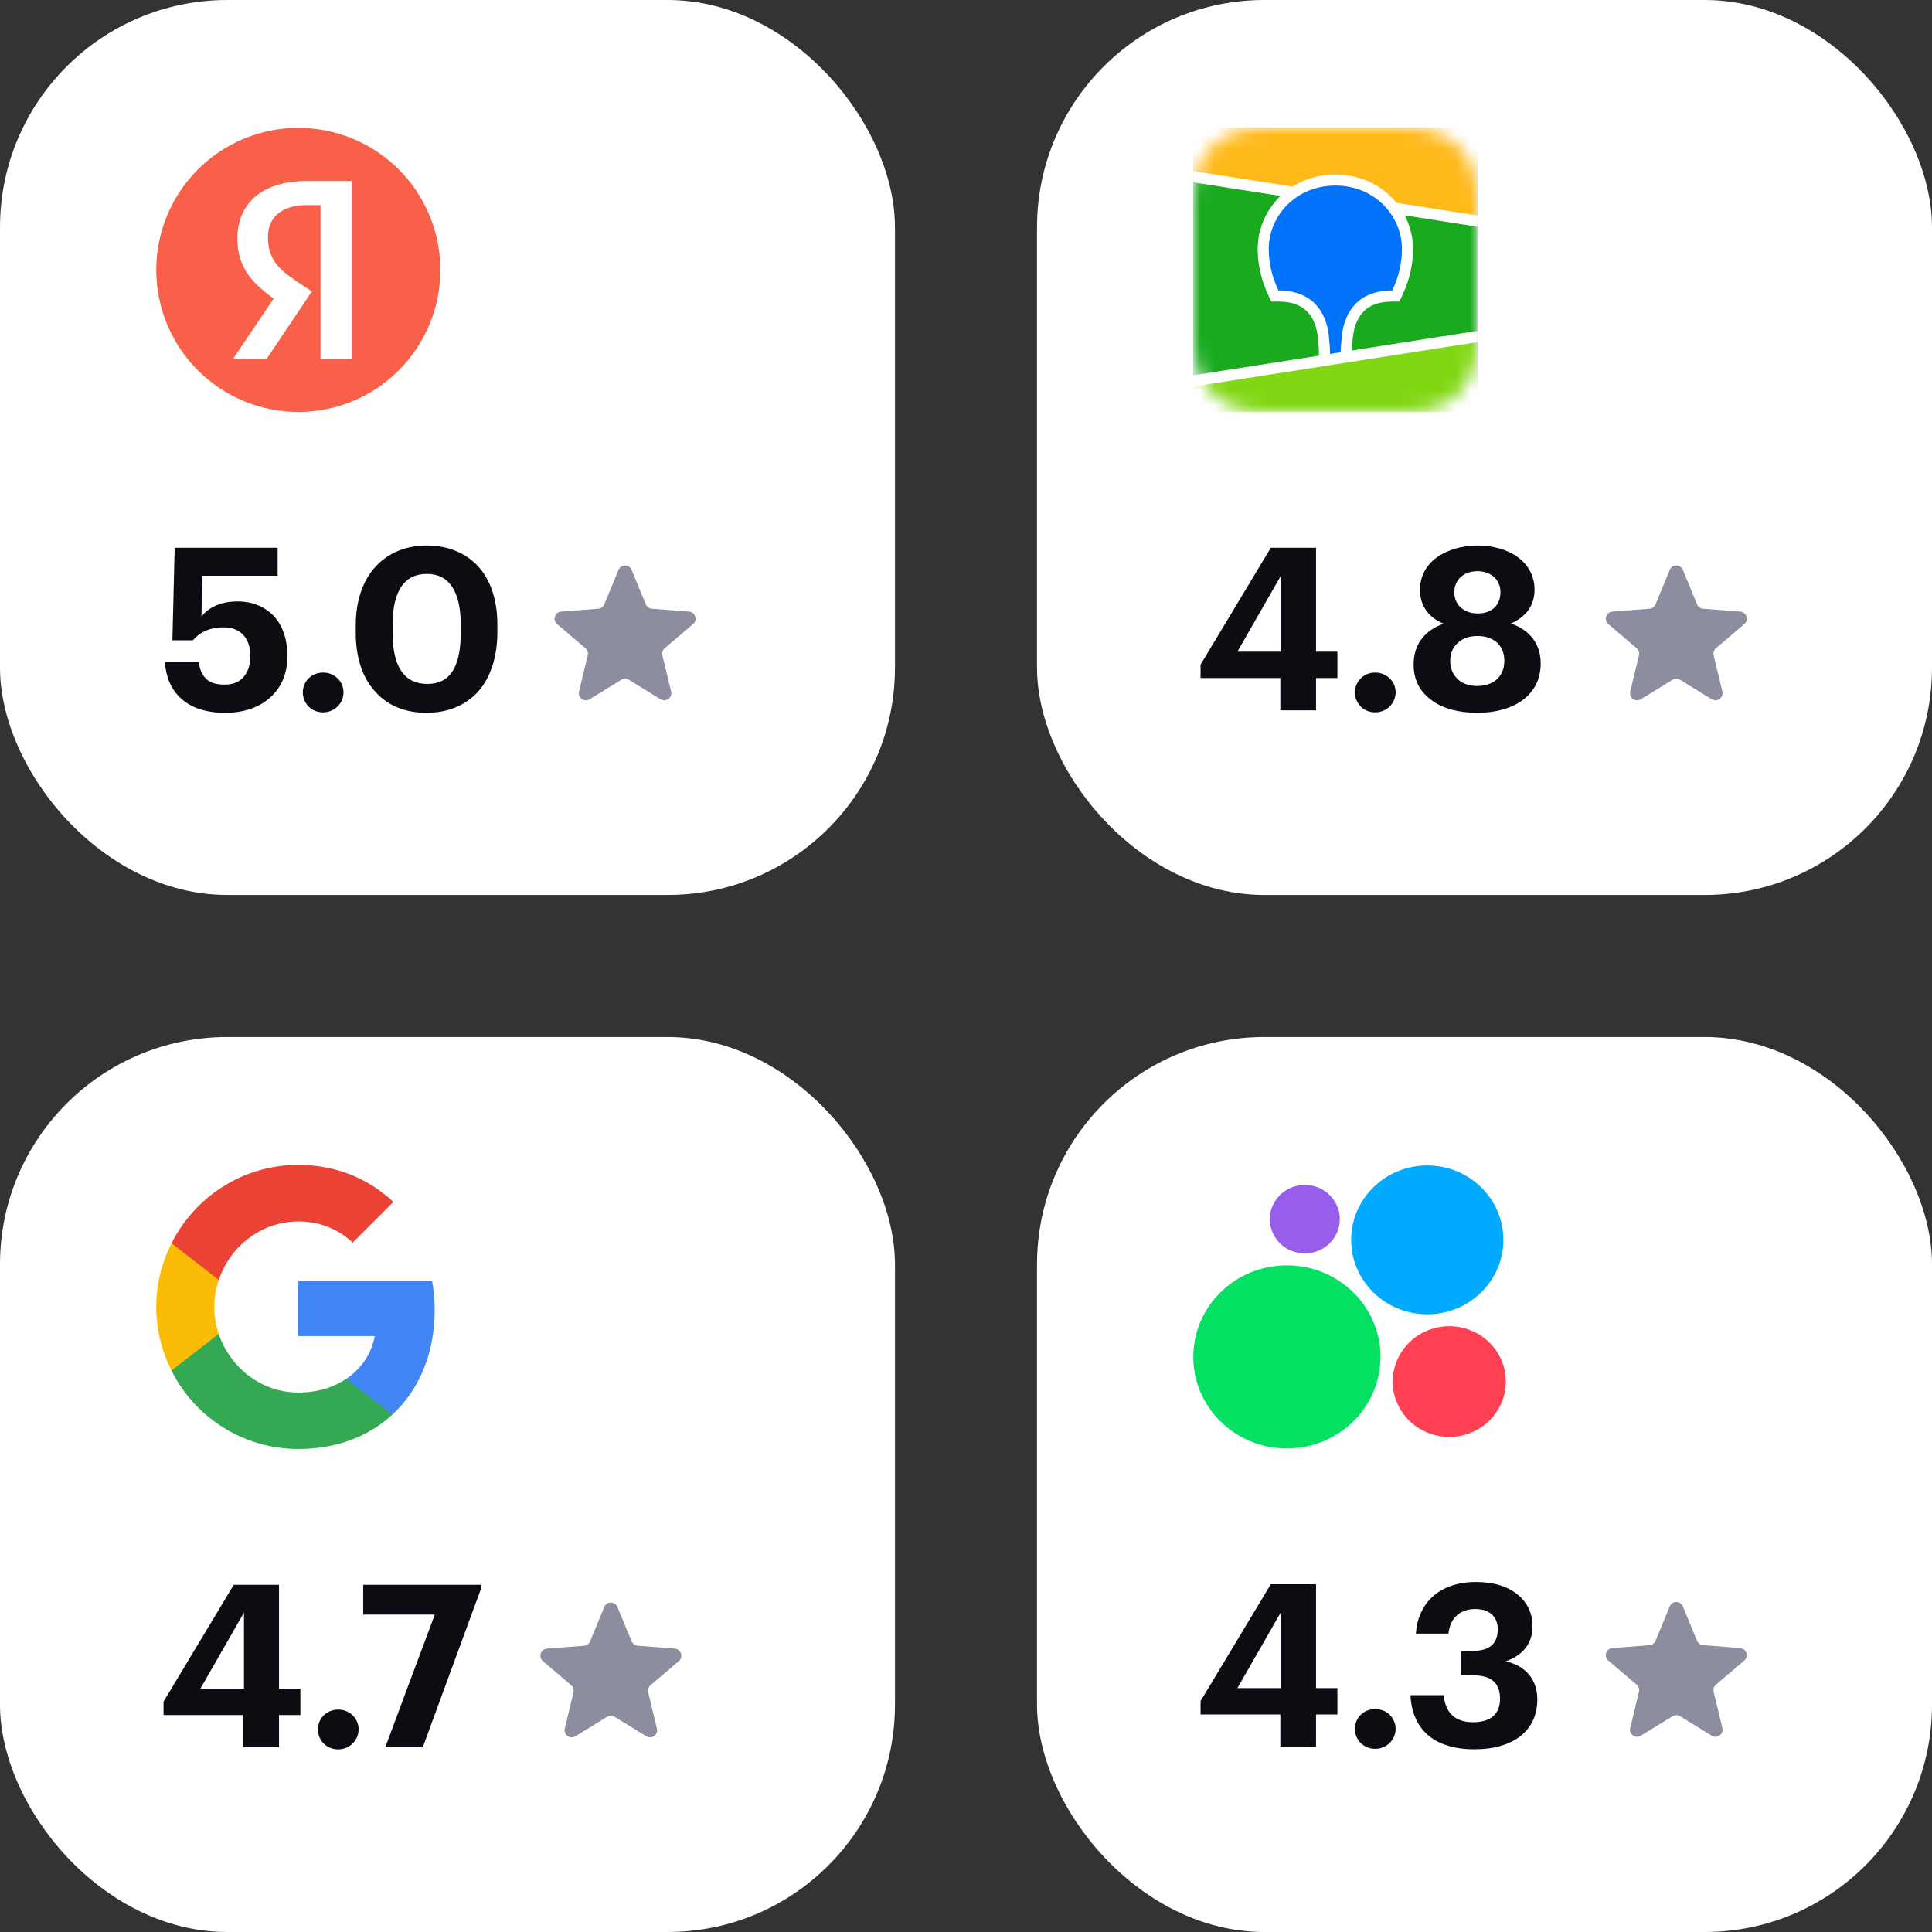
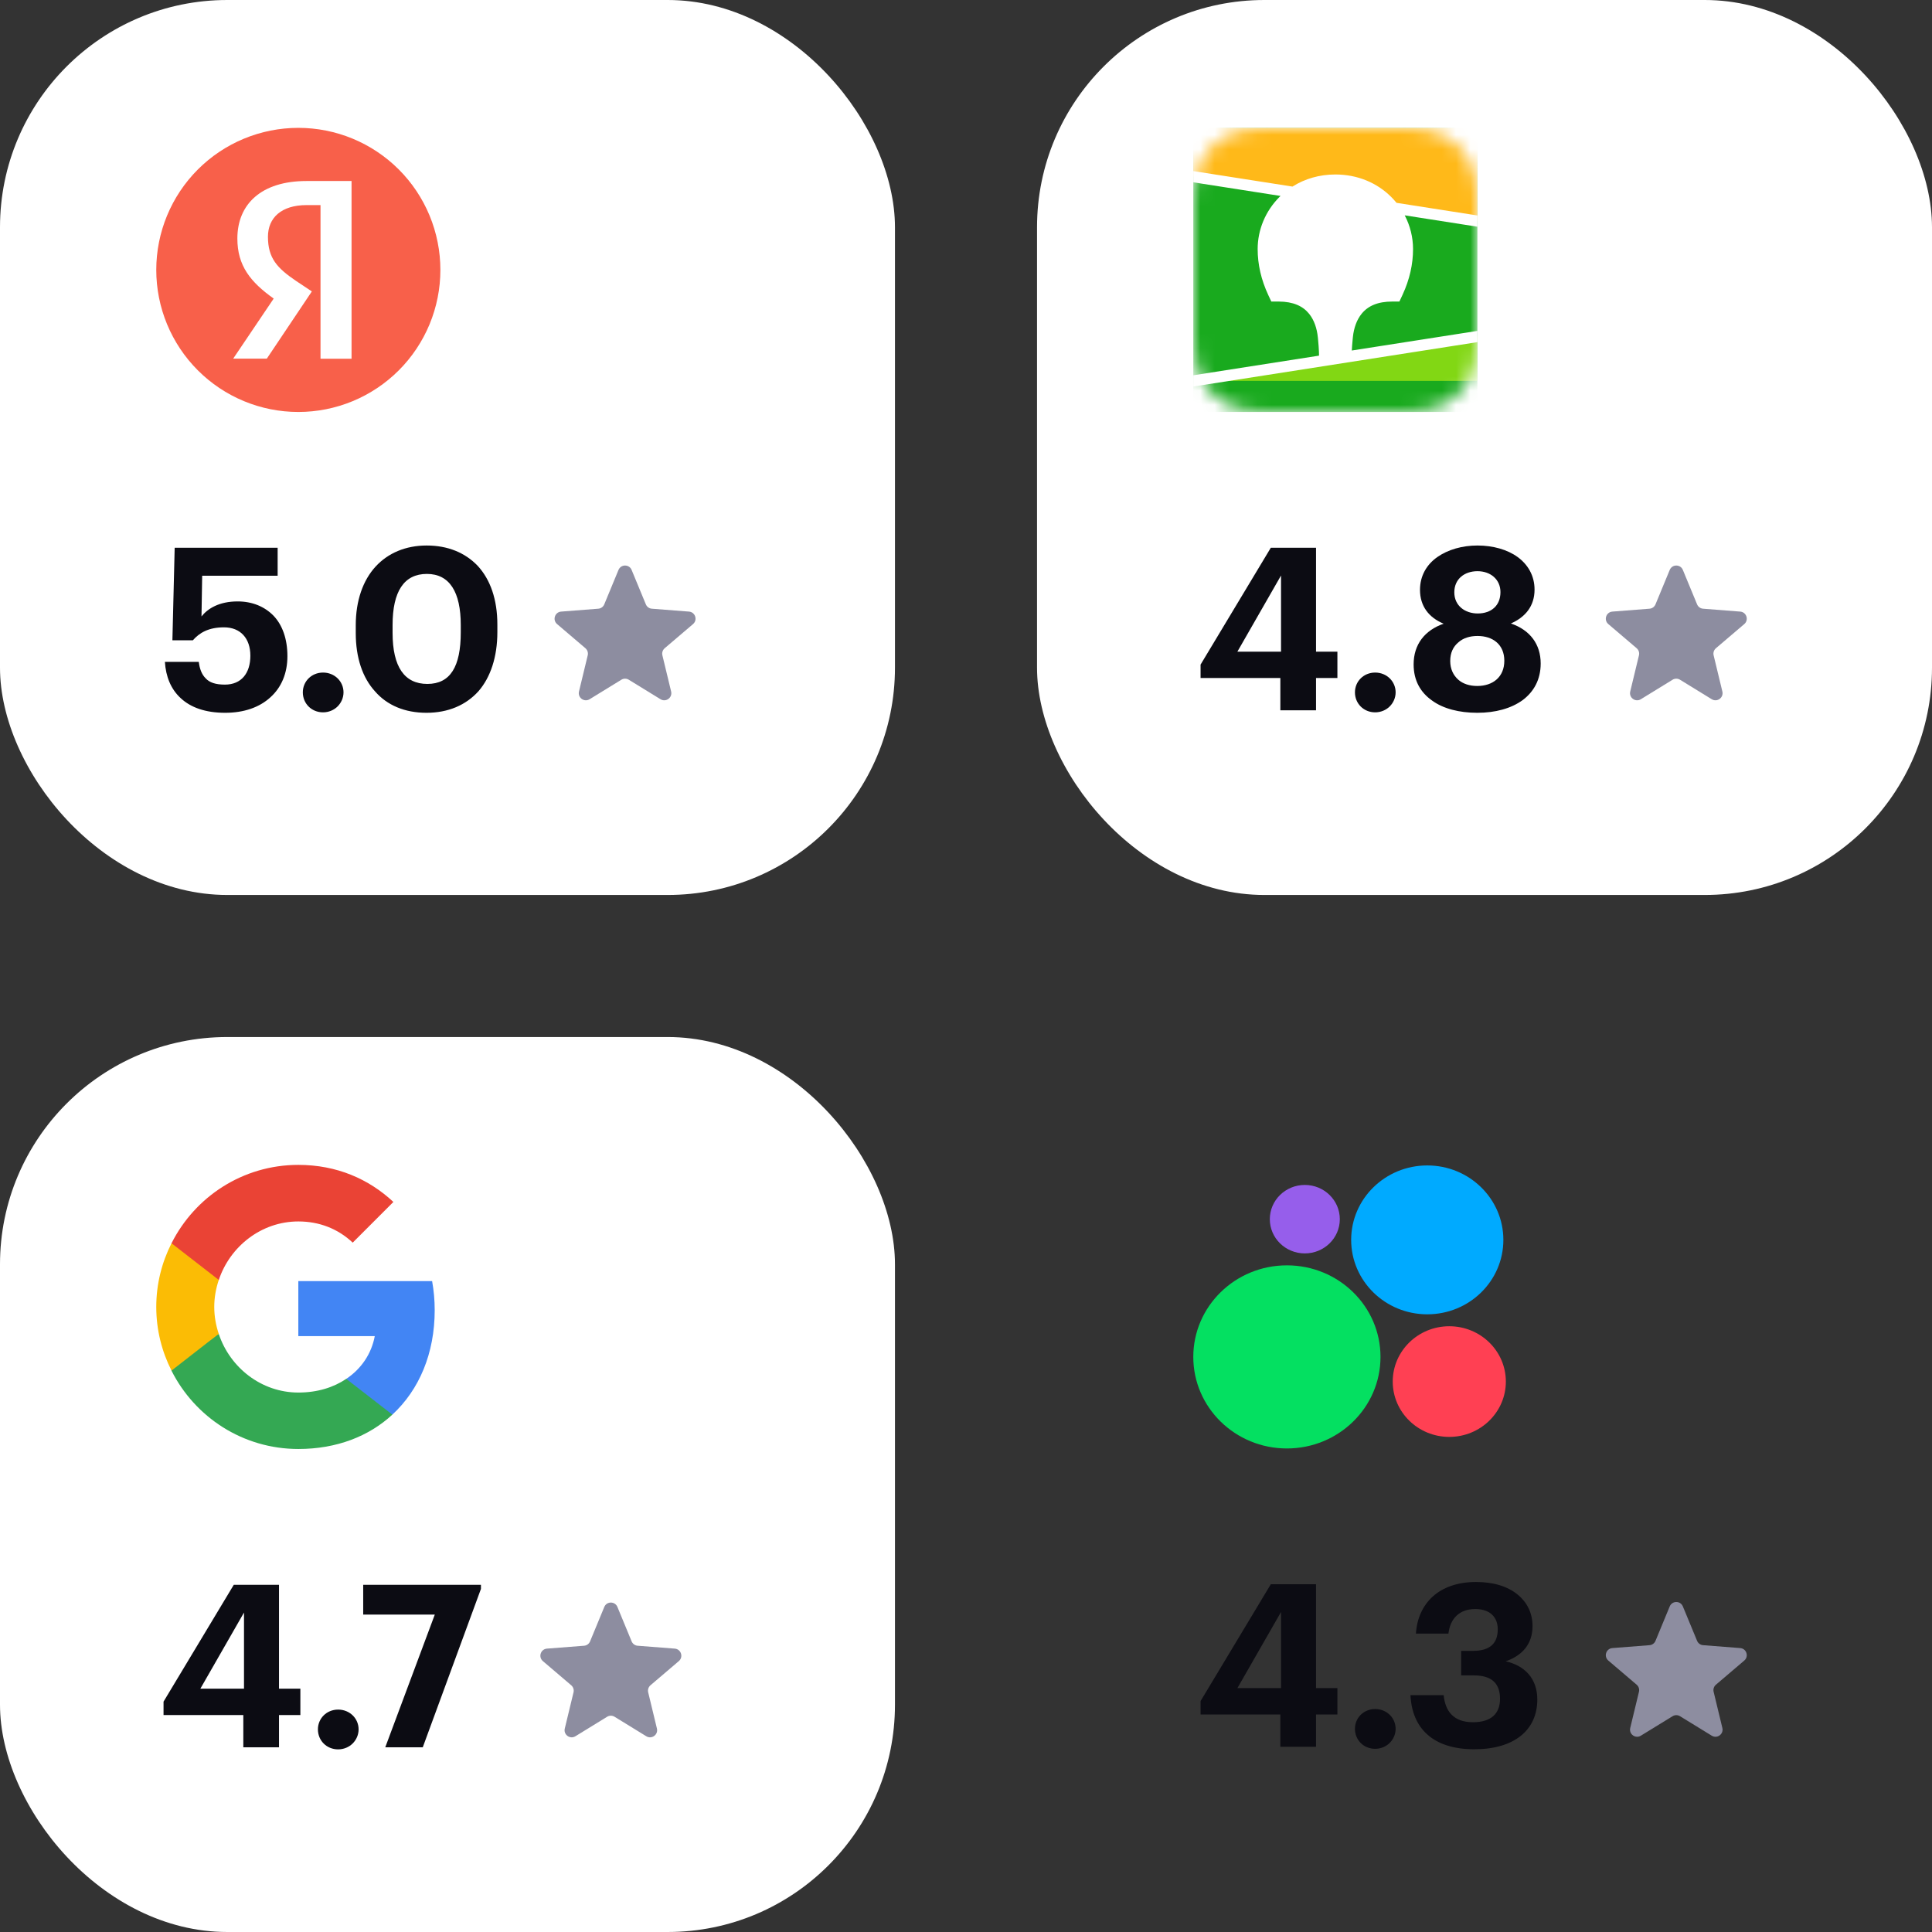
<svg xmlns="http://www.w3.org/2000/svg" width="136" height="136" viewBox="0 0 136 136" fill="none">
  <rect x="0" y="0" width="136" height="136" fill="#333333" stroke="none" />
  <rect width="63" height="63" rx="16" fill="white" />
  <path d="M21 29C22.313 29 23.614 28.741 24.827 28.239C26.04 27.736 27.142 27 28.071 26.071C29 25.142 29.736 24.04 30.239 22.827C30.741 21.614 31 20.313 31 19C31 17.687 30.741 16.386 30.239 15.173C29.736 13.96 29 12.857 28.071 11.929C27.142 11 26.04 10.264 24.827 9.761C23.614 9.259 22.313 9 21 9C18.348 9 15.804 10.054 13.929 11.929C12.054 13.804 11 16.348 11 19C11 21.652 12.054 24.196 13.929 26.071C15.804 27.946 18.348 29 21 29Z" fill="#F8604A" />
  <path d="M22.571 25.252H24.747V12.742H21.576C18.386 12.742 16.709 14.38 16.709 16.79C16.709 18.704 17.628 19.852 19.266 21.018L16.414 25.247H18.781L21.952 20.514L20.847 19.78C19.514 18.875 18.862 18.18 18.862 16.666C18.862 15.337 19.8 14.437 21.585 14.437H22.562V25.247H22.566L22.571 25.252Z" fill="white" />
  <path d="M15.848 50.176C14.44 50.176 13.416 49.792 12.728 49.152C12.024 48.512 11.672 47.616 11.608 46.592H13.992C14.056 47.088 14.2 47.472 14.472 47.744C14.744 48.048 15.176 48.192 15.832 48.192C17 48.192 17.624 47.376 17.624 46.16C17.624 44.928 16.92 44.16 15.768 44.16C14.68 44.16 14.04 44.544 13.576 45.072H12.136L12.296 38.56H19.544V40.528H14.232L14.184 43.392C14.632 42.832 15.432 42.336 16.728 42.336C17.768 42.336 18.632 42.704 19.256 43.344C19.88 44 20.232 44.976 20.232 46.192C20.232 47.408 19.8 48.4 19.032 49.088C18.264 49.792 17.176 50.176 15.848 50.176ZM22.741 50.144C21.925 50.144 21.317 49.52 21.317 48.736C21.317 47.968 21.925 47.344 22.741 47.344C23.557 47.344 24.181 47.968 24.181 48.736C24.181 49.12 24.021 49.472 23.765 49.728C23.509 49.984 23.141 50.144 22.741 50.144ZM30.083 48.144C31.699 48.144 32.435 46.928 32.435 44.512V44C32.435 41.68 31.651 40.4 30.051 40.4C28.451 40.4 27.635 41.616 27.635 44V44.544C27.635 46.96 28.483 48.144 30.083 48.144ZM30.019 50.176C28.499 50.176 27.251 49.648 26.403 48.672C25.523 47.712 25.043 46.304 25.043 44.56V44.016C25.043 42.272 25.555 40.848 26.435 39.888C27.315 38.928 28.563 38.4 30.035 38.4C31.507 38.4 32.739 38.896 33.635 39.84C34.515 40.8 35.011 42.192 35.011 43.968V44.496C35.011 46.24 34.531 47.68 33.683 48.656C32.803 49.632 31.555 50.176 30.019 50.176Z" fill="#0C0C13" />
  <path d="M43.538 40.119C43.708 39.707 44.292 39.707 44.462 40.119L45.463 42.541C45.535 42.716 45.698 42.835 45.886 42.849L48.499 43.052C48.944 43.087 49.124 43.642 48.785 43.931L46.79 45.631C46.647 45.754 46.584 45.946 46.628 46.129L47.243 48.677C47.347 49.111 46.875 49.454 46.495 49.221L44.262 47.849C44.101 47.75 43.899 47.75 43.738 47.849L41.505 49.221C41.125 49.454 40.653 49.111 40.757 48.677L41.372 46.129C41.416 45.946 41.353 45.754 41.21 45.631L39.215 43.931C38.876 43.642 39.056 43.087 39.501 43.052L42.114 42.849C42.302 42.835 42.465 42.716 42.537 42.541L43.538 40.119Z" fill="#8D8DA0" />
  <rect x="73" width="63" height="63" rx="16" fill="white" />
  <mask id="mask0_4601_244" style="mask-type:alpha" maskUnits="userSpaceOnUse" x="84" y="9" width="20" height="20">
    <path d="M99.034 28.991C99.476 28.982 99.921 28.954 100.357 28.877C100.798 28.796 101.213 28.673 101.614 28.466C102.013 28.268 102.375 28.006 102.687 27.697C102.999 27.388 103.264 27.03 103.462 26.637C103.666 26.239 103.796 25.834 103.876 25.396C103.957 24.964 103.981 24.525 103.991 24.087C103.997 23.886 103.997 23.685 104 23.484V14.513C104 14.312 104 14.111 103.991 13.91C103.981 13.475 103.954 13.033 103.876 12.601C103.796 12.162 103.666 11.755 103.462 11.36C103.261 10.97 102.999 10.612 102.687 10.3C102.375 9.991 102.01 9.729 101.614 9.531C101.209 9.33 100.798 9.201 100.357 9.12C99.921 9.043 99.476 9.015 99.034 9.006C98.951 9.006 98.867 9.003 98.731 9H89.825L88.972 9.009C88.53 9.019 88.085 9.046 87.65 9.124C87.208 9.204 86.794 9.33 86.392 9.534C85.993 9.732 85.632 9.994 85.32 10.303C85.007 10.612 84.742 10.97 84.544 11.363C84.337 11.761 84.21 12.165 84.13 12.604C84.046 13.036 84.022 13.475 84.009 13.914C84.003 14.114 84.003 14.315 84 14.516V23.487C84 23.688 84.003 23.889 84.009 24.09C84.019 24.525 84.046 24.967 84.124 25.399C84.204 25.838 84.334 26.245 84.538 26.64C84.739 27.03 85.001 27.388 85.313 27.7C85.626 28.009 85.99 28.271 86.386 28.469C86.79 28.67 87.201 28.799 87.643 28.88C88.079 28.957 88.524 28.985 88.966 28.994C89.049 28.994 89.133 28.997 89.269 29H97.702L99.028 28.994L99.034 28.991Z" fill="#299400" />
  </mask>
  <g mask="url(#mask0_4601_244)">
    <path d="M84 9H104V29H84V9Z" fill="#19AA1E" />
    <path fill-rule="evenodd" clip-rule="evenodd" d="M84 9H104V15.562L84 12.438V9Z" fill="#FFB919" />
-     <path fill-rule="evenodd" clip-rule="evenodd" d="M84 26.812L104 23.688V29H84V26.812Z" fill="#82D714" />
+     <path fill-rule="evenodd" clip-rule="evenodd" d="M84 26.812L104 23.688V29V26.812Z" fill="#82D714" />
    <path fill-rule="evenodd" clip-rule="evenodd" d="M84 12.043L90.981 13.134C91.85 12.584 92.884 12.282 94 12.282C95.546 12.282 96.934 12.861 97.945 13.877C98.072 14.005 98.193 14.139 98.305 14.278L104 15.168V15.959L98.884 15.159C99.264 15.889 99.469 16.701 99.469 17.531C99.469 18.602 99.229 19.671 98.734 20.743L98.719 20.776L98.508 21.227H98.011C96.983 21.227 96.302 21.534 95.856 22.079C95.506 22.506 95.304 23.083 95.236 23.712L95.234 23.732L95.224 23.832L95.22 23.876L95.212 23.961C95.185 24.242 95.168 24.48 95.159 24.674L104 23.293V24.084L84 27.209V26.418L92.851 25.035L92.847 24.858L92.846 24.807L92.845 24.782L92.844 24.742C92.836 24.527 92.816 24.251 92.784 23.917L92.778 23.853L92.767 23.743C92.704 23.111 92.505 22.527 92.156 22.093C91.715 21.545 91.04 21.233 90.02 21.227L89.989 21.227H89.492L89.281 20.776C88.776 19.692 88.531 18.613 88.531 17.531C88.531 16.17 89.083 14.854 90.055 13.877C90.083 13.848 90.112 13.821 90.14 13.793L84 12.834V12.043Z" fill="white" />
-     <path fill-rule="evenodd" clip-rule="evenodd" d="M94 13.062C96.792 13.062 98.688 15.212 98.688 17.53C98.688 18.461 98.484 19.429 98.011 20.445C95.263 20.445 94.585 22.412 94.457 23.65L94.448 23.733C94.405 24.175 94.38 24.529 94.373 24.796L93.629 24.913L93.629 24.889C93.626 24.608 93.599 24.215 93.549 23.71L93.547 23.688C93.429 22.452 92.765 20.445 89.989 20.445C89.516 19.429 89.312 18.461 89.312 17.53C89.312 15.212 91.208 13.062 94 13.062Z" fill="#0073FA" />
  </g>
  <path d="M90.128 47.728H84.512V46.784L89.456 38.56H92.64V45.872H94.144V47.728H92.64V50H90.128V47.728ZM90.176 45.872V40.512L87.104 45.872H90.176ZM96.803 50.144C95.987 50.144 95.379 49.52 95.379 48.736C95.379 47.968 95.987 47.344 96.803 47.344C97.619 47.344 98.243 47.968 98.243 48.736C98.243 49.12 98.083 49.472 97.827 49.728C97.571 49.984 97.203 50.144 96.803 50.144ZM103.99 50.176C102.726 50.176 101.59 49.888 100.806 49.312C99.99 48.736 99.51 47.904 99.51 46.768C99.51 45.36 100.294 44.368 101.622 43.904C100.582 43.472 99.958 42.672 99.958 41.52C99.958 40.544 100.422 39.744 101.174 39.216C101.926 38.688 102.934 38.4 104.006 38.4C105.094 38.4 106.118 38.688 106.838 39.216C107.558 39.744 108.022 40.528 108.022 41.504C108.022 42.656 107.382 43.44 106.358 43.888C107.702 44.352 108.454 45.344 108.454 46.704C108.454 47.84 107.974 48.688 107.19 49.28C106.374 49.872 105.27 50.176 103.99 50.176ZM103.99 48.288C105.078 48.288 105.894 47.664 105.894 46.512C105.894 45.376 105.094 44.768 104.006 44.768C103.478 44.768 102.998 44.912 102.662 45.216C102.294 45.52 102.086 45.952 102.086 46.528C102.086 47.104 102.31 47.536 102.646 47.84C102.982 48.144 103.462 48.288 103.99 48.288ZM104.022 43.184C104.966 43.184 105.622 42.64 105.622 41.68C105.622 40.784 104.918 40.208 104.006 40.208C103.094 40.208 102.374 40.752 102.374 41.696C102.374 42.64 103.126 43.184 104.022 43.184Z" fill="#0C0C13" />
  <path d="M117.538 40.119C117.708 39.707 118.292 39.707 118.462 40.119L119.463 42.541C119.535 42.716 119.698 42.835 119.886 42.849L122.499 43.052C122.944 43.087 123.124 43.642 122.785 43.931L120.79 45.631C120.647 45.754 120.584 45.946 120.628 46.129L121.243 48.677C121.347 49.111 120.875 49.454 120.495 49.221L118.262 47.849C118.101 47.75 117.899 47.75 117.738 47.849L115.505 49.221C115.125 49.454 114.653 49.111 114.757 48.677L115.372 46.129C115.416 45.946 115.353 45.754 115.21 45.631L113.215 43.931C112.876 43.642 113.056 43.087 113.501 43.052L116.114 42.849C116.302 42.835 116.465 42.716 116.537 42.541L117.538 40.119Z" fill="#8D8DA0" />
  <rect y="73" width="63" height="63" rx="16" fill="white" />
  <path d="M30.6 92.227C30.6 91.518 30.536 90.836 30.418 90.182H21V94.054H26.382C26.145 95.3 25.436 96.354 24.373 97.064V99.582H27.618C29.509 97.836 30.6 95.272 30.6 92.227Z" fill="#4285F4" />
  <path d="M21.002 101.999C23.701 101.999 25.965 101.108 27.62 99.581L24.374 97.063C23.483 97.663 22.347 98.026 21.002 98.026C18.401 98.026 16.192 96.272 15.402 93.908H12.074V96.49C13.72 99.754 17.092 101.999 21.002 101.999Z" fill="#34A853" />
  <path d="M15.4 93.899C15.2 93.299 15.082 92.663 15.082 91.999C15.082 91.336 15.2 90.699 15.4 90.099V87.518H12.073C11.391 88.863 11 90.381 11 91.999C11 93.618 11.391 95.136 12.073 96.481L14.664 94.463L15.4 93.899Z" fill="#FBBC05" />
  <path d="M21.002 85.982C22.474 85.982 23.783 86.491 24.829 87.473L27.692 84.609C25.956 82.991 23.701 82 21.002 82C17.092 82 13.72 84.246 12.074 87.518L15.402 90.1C16.192 87.736 18.401 85.982 21.002 85.982Z" fill="#EA4335" />
  <path d="M17.128 120.728H11.512V119.784L16.456 111.56H19.64V118.872H21.144V120.728H19.64V123H17.128V120.728ZM17.176 118.872V113.512L14.104 118.872H17.176ZM23.803 123.144C22.987 123.144 22.379 122.52 22.379 121.736C22.379 120.968 22.987 120.344 23.803 120.344C24.619 120.344 25.243 120.968 25.243 121.736C25.243 122.12 25.083 122.472 24.827 122.728C24.571 122.984 24.203 123.144 23.803 123.144ZM30.607 113.656H25.567V111.56H33.855V111.848L29.759 123H27.119L30.607 113.656Z" fill="#0C0C13" />
  <path d="M42.538 113.119C42.708 112.707 43.292 112.707 43.462 113.119L44.463 115.542C44.535 115.716 44.698 115.835 44.886 115.849L47.499 116.052C47.944 116.087 48.124 116.642 47.785 116.931L45.79 118.631C45.647 118.754 45.584 118.946 45.628 119.129L46.243 121.677C46.347 122.111 45.875 122.454 45.495 122.221L43.262 120.849C43.101 120.75 42.899 120.75 42.738 120.849L40.505 122.221C40.125 122.454 39.653 122.111 39.757 121.677L40.372 119.129C40.416 118.946 40.353 118.754 40.21 118.631L38.215 116.931C37.876 116.642 38.056 116.087 38.501 116.052L41.114 115.849C41.302 115.835 41.465 115.716 41.537 115.542L42.538 113.119Z" fill="#8D8DA0" />
-   <rect x="73" y="73" width="63" height="63" rx="16" fill="white" />
  <path d="M90.589 101.962C94.228 101.962 97.178 99.076 97.178 95.517C97.178 91.958 94.228 89.072 90.589 89.072C86.95 89.072 84 91.958 84 95.517C84 99.076 86.95 101.962 90.589 101.962Z" fill="#04E061" />
  <path d="M102.02 101.148C104.219 101.148 106.002 99.404 106.002 97.254C106.002 95.103 104.219 93.359 102.02 93.359C99.822 93.359 98.039 95.103 98.039 97.254C98.039 99.404 99.822 101.148 102.02 101.148Z" fill="#FF4053" />
  <path d="M91.85 88.232C93.211 88.232 94.314 87.153 94.314 85.822C94.314 84.491 93.211 83.412 91.85 83.412C90.49 83.412 89.387 84.491 89.387 85.822C89.387 87.153 90.49 88.232 91.85 88.232Z" fill="#965EEB" />
  <path d="M100.47 92.519C103.429 92.519 105.827 90.173 105.827 87.279C105.827 84.385 103.429 82.039 100.47 82.039C97.512 82.039 95.113 84.385 95.113 87.279C95.113 90.173 97.512 92.519 100.47 92.519Z" fill="#00AAFF" />
  <path d="M90.128 120.689H84.512V119.745L89.456 111.521H92.64V118.833H94.144V120.689H92.64V122.961H90.128V120.689ZM90.176 118.833V113.473L87.104 118.833H90.176ZM96.803 123.105C95.987 123.105 95.379 122.481 95.379 121.697C95.379 120.929 95.987 120.305 96.803 120.305C97.619 120.305 98.243 120.929 98.243 121.697C98.243 122.081 98.083 122.433 97.827 122.689C97.571 122.945 97.203 123.105 96.803 123.105ZM103.784 123.137C100.856 123.137 99.4 121.649 99.288 119.329H101.624C101.736 120.433 102.296 121.233 103.688 121.233C104.984 121.233 105.592 120.609 105.592 119.585C105.592 118.481 104.984 117.937 103.752 117.937H102.856V116.209H103.688C104.904 116.209 105.432 115.665 105.432 114.689C105.432 113.873 104.92 113.265 103.848 113.265C102.76 113.265 102.088 113.905 101.96 114.993H99.672C99.736 113.953 100.136 113.041 100.856 112.385C101.56 111.745 102.6 111.361 103.896 111.361C105.16 111.361 106.136 111.681 106.824 112.241C107.512 112.801 107.88 113.569 107.88 114.465C107.88 115.745 107.144 116.545 105.992 116.945C107.336 117.249 108.216 118.161 108.216 119.633C108.216 121.793 106.584 123.137 103.784 123.137Z" fill="#0C0C13" />
  <path d="M117.538 113.08C117.708 112.668 118.292 112.668 118.462 113.08L119.463 115.502C119.535 115.677 119.698 115.795 119.886 115.81L122.499 116.013C122.944 116.048 123.124 116.603 122.785 116.892L120.79 118.592C120.647 118.715 120.584 118.907 120.628 119.09L121.243 121.638C121.347 122.072 120.875 122.415 120.495 122.181L118.262 120.81C118.101 120.711 117.899 120.711 117.738 120.81L115.505 122.181C115.125 122.415 114.653 122.072 114.757 121.638L115.372 119.09C115.416 118.907 115.353 118.715 115.21 118.592L113.215 116.892C112.876 116.603 113.056 116.048 113.501 116.013L116.114 115.81C116.302 115.795 116.465 115.677 116.537 115.502L117.538 113.08Z" fill="#8D8DA0" />
</svg>